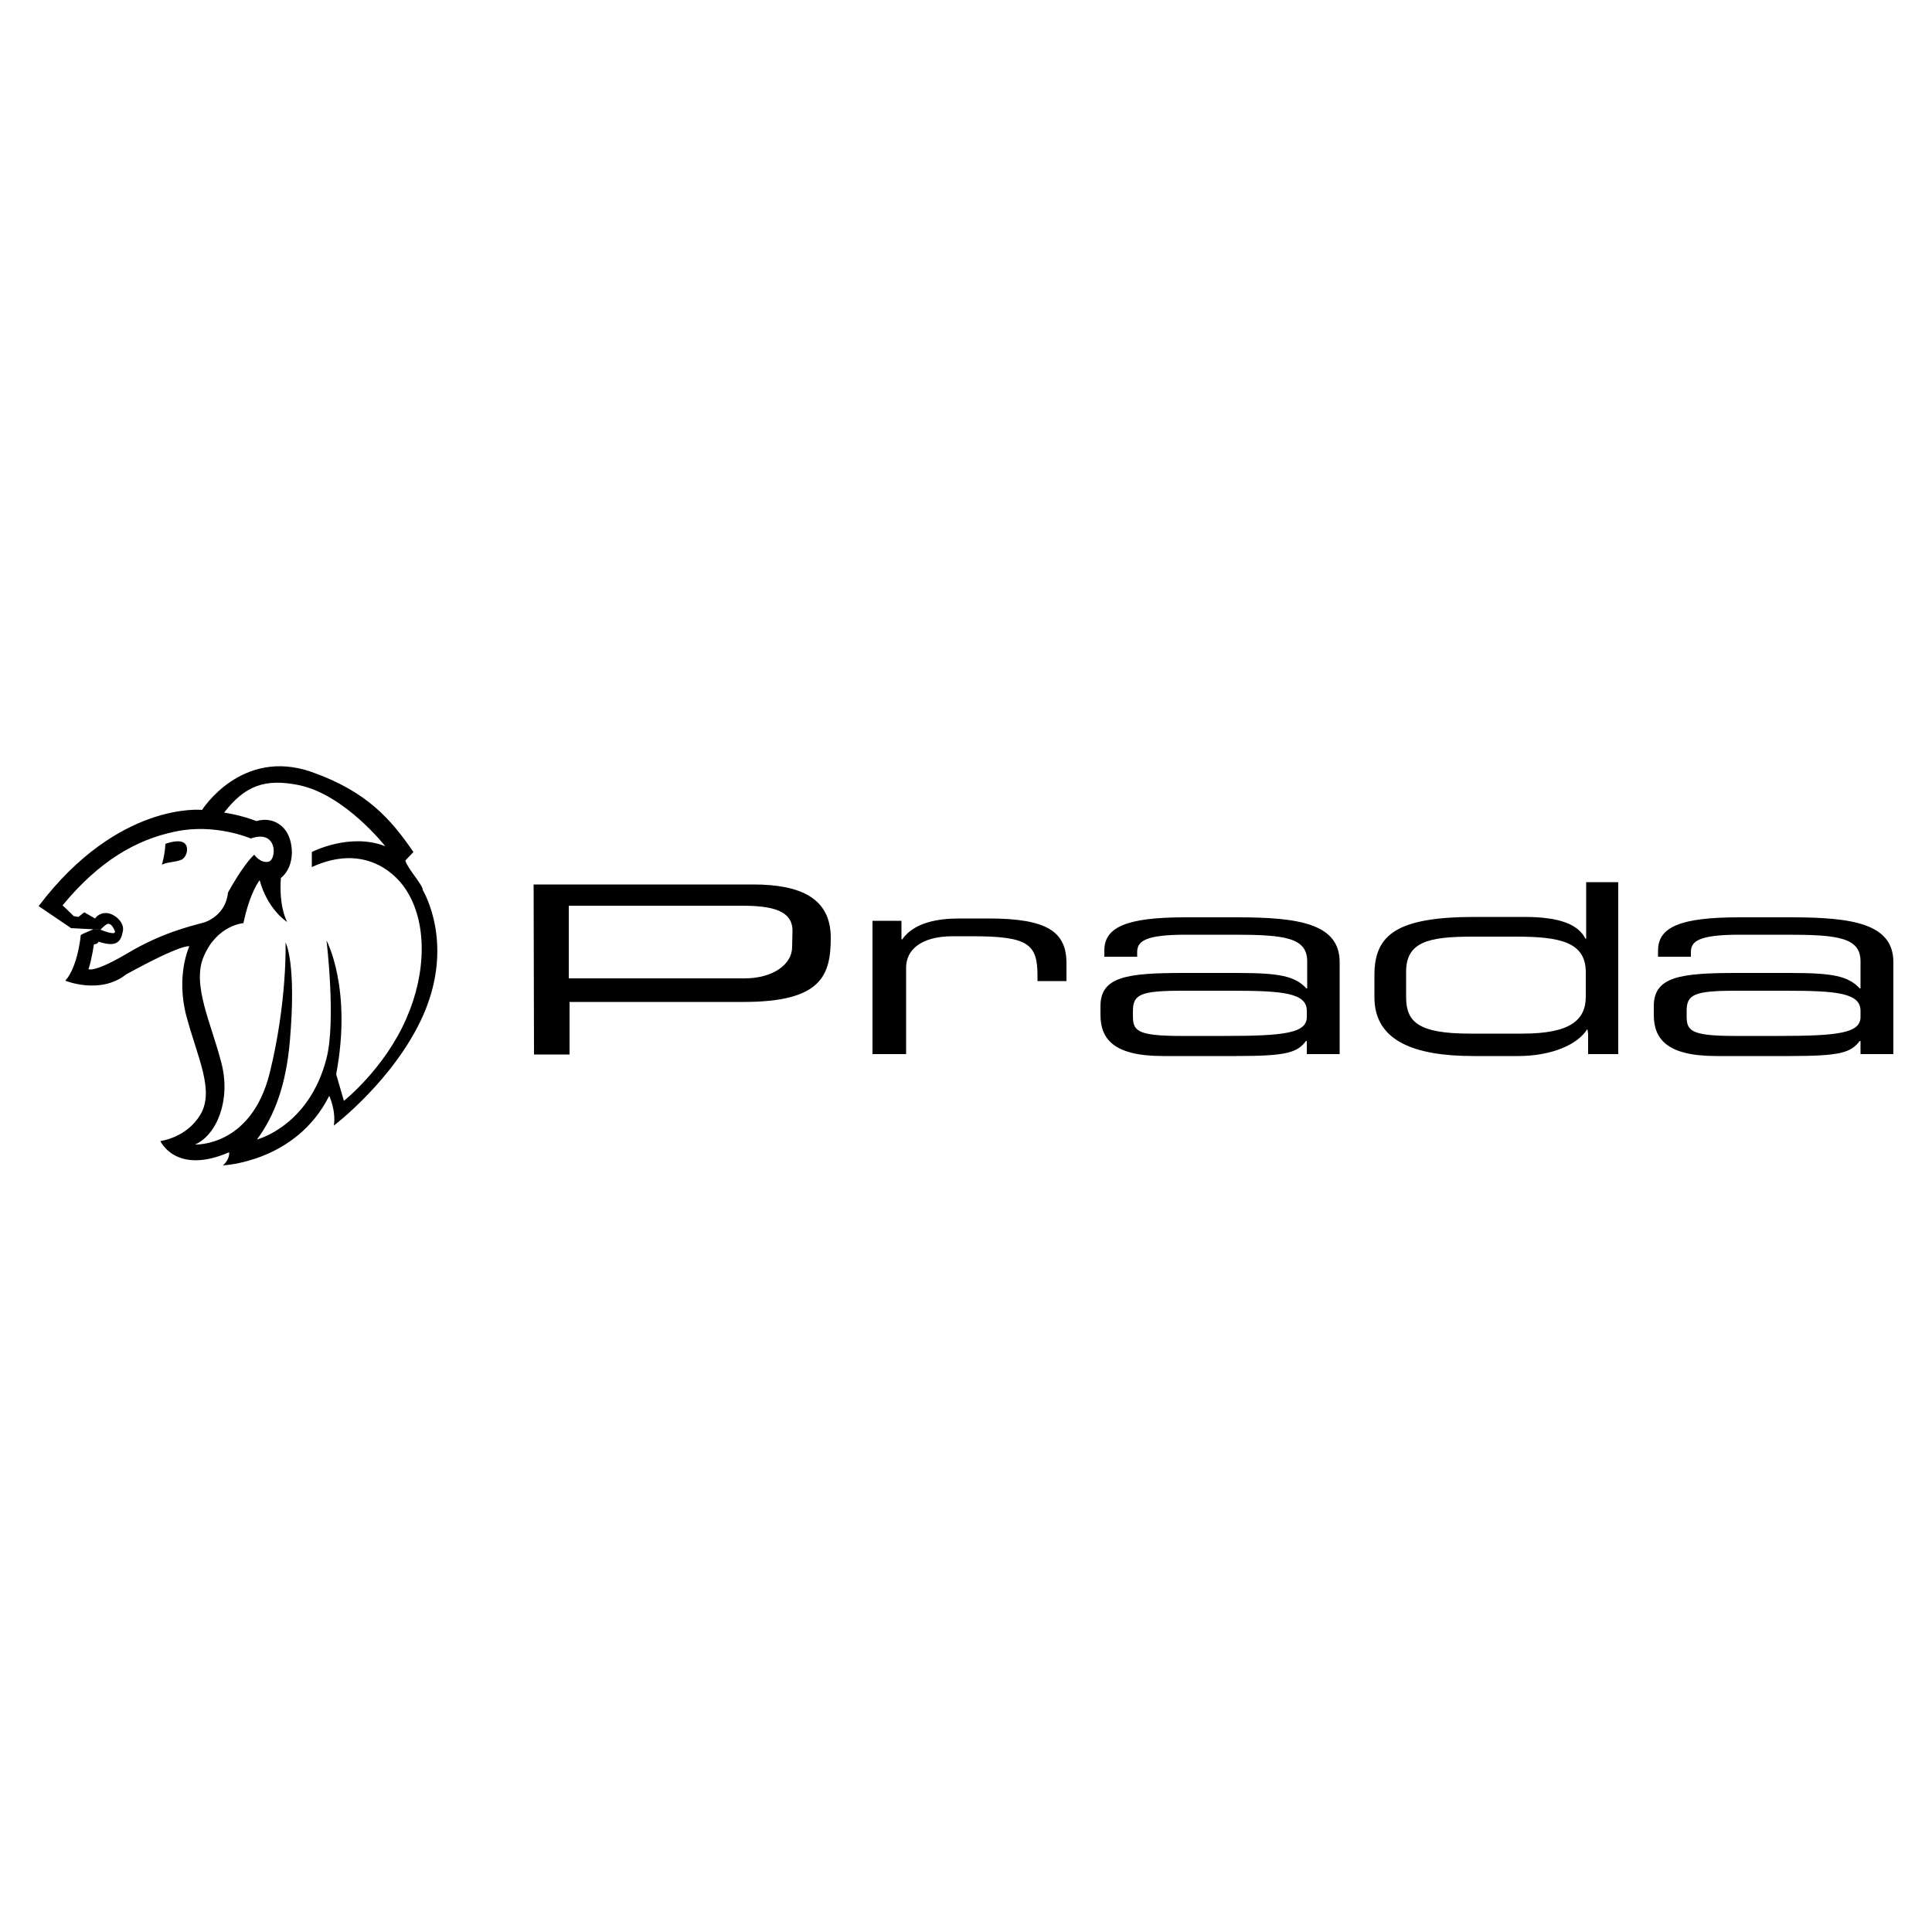
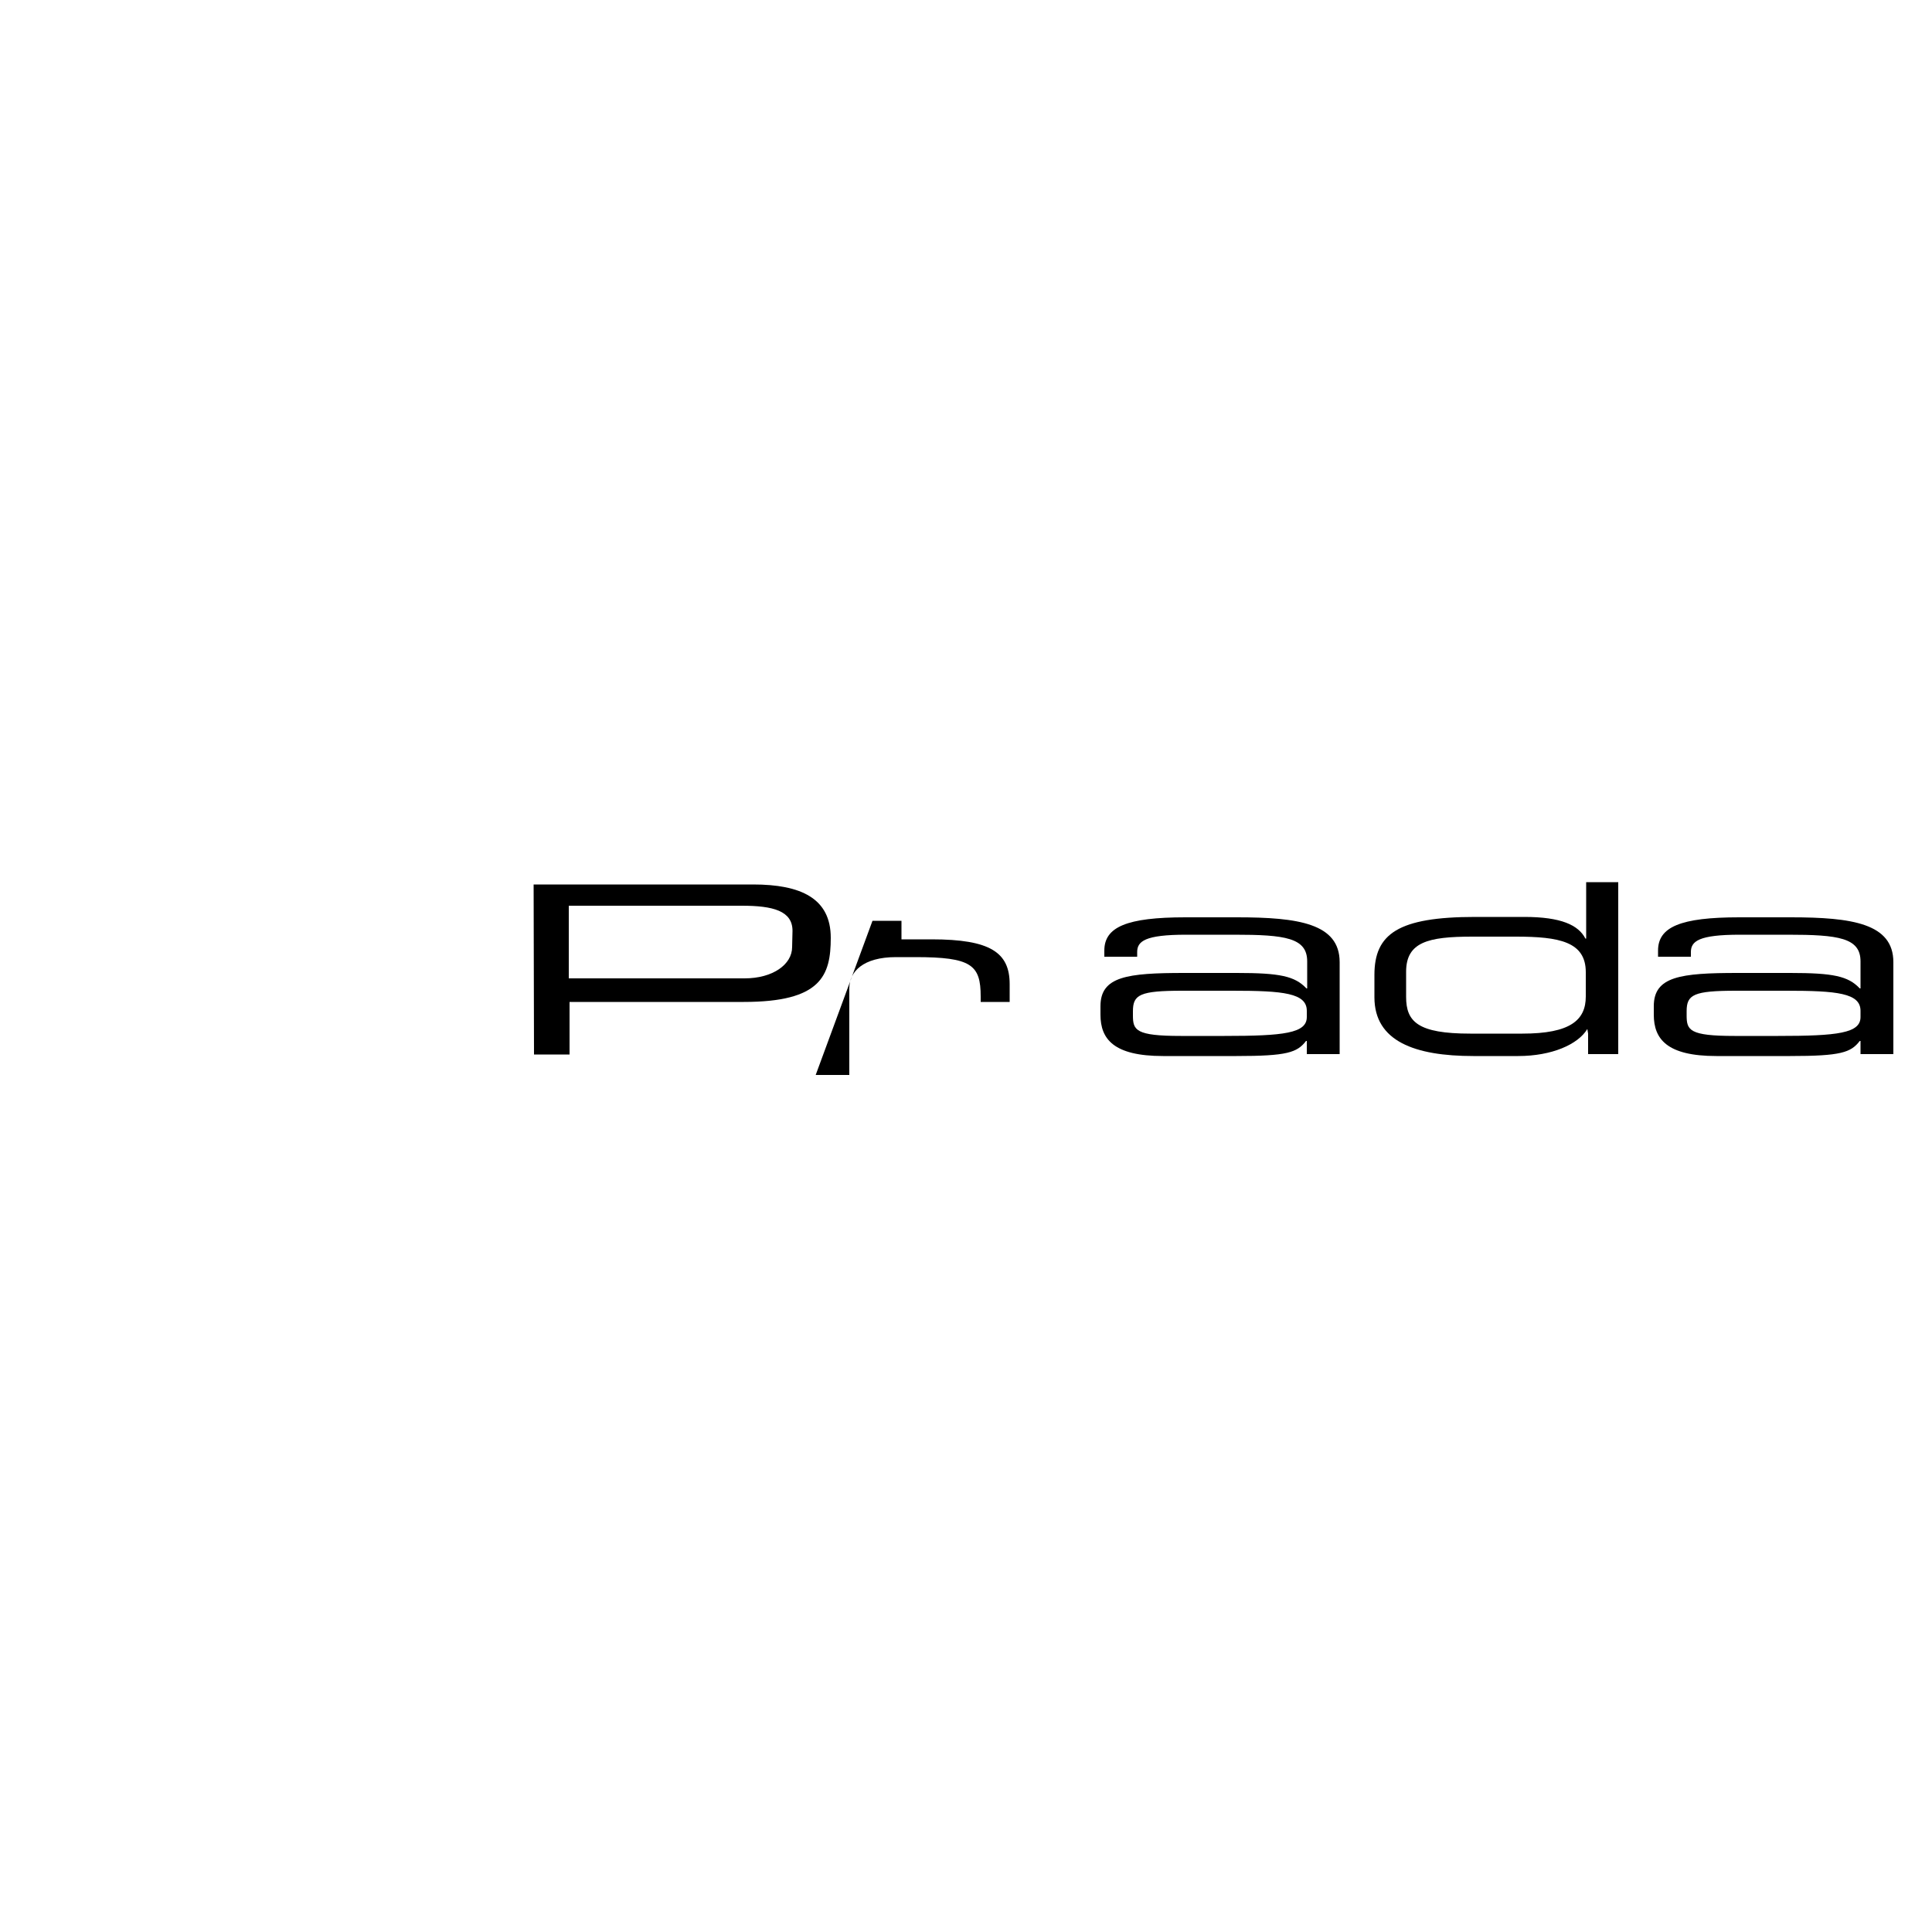
<svg xmlns="http://www.w3.org/2000/svg" version="1.1" id="Layer_1" x="0px" y="0px" viewBox="0 0 500 500" style="enable-background:new 0 0 500 500;" xml:space="preserve">
  <style type="text/css">
	.st0{fill-rule:evenodd;clip-rule:evenodd;}
</style>
  <g>
    <g>
      <path class="st0" d="M205.1,240.9c0-5.2-5.1-6.5-13.1-6.5h-44.8v18.8h45.5c7.3,0,12.3-3.6,12.3-8.1L205.1,240.9L205.1,240.9z     M138.1,228.9h56.8c12.4,0,20.1,3.6,20.1,13.8c0,9.8-2.5,16.6-22.5,16.6h-45.1v13.6h-9.2L138.1,228.9L138.1,228.9z" />
-       <path class="st0" d="M225.8,238.3h7.5v4.8h0.2c3-4.3,9.1-5.4,14.7-5.4h7.6c15.2,0,20.2,3.4,20.2,11.6v4.6h-7.5v-1.4    c0-8.2-2.4-10.2-16.9-10.2h-5c-8.6,0-12.1,3.8-12.1,8.1v22.4h-8.7L225.8,238.3L225.8,238.3z" />
+       <path class="st0" d="M225.8,238.3h7.5v4.8h0.2h7.6c15.2,0,20.2,3.4,20.2,11.6v4.6h-7.5v-1.4    c0-8.2-2.4-10.2-16.9-10.2h-5c-8.6,0-12.1,3.8-12.1,8.1v22.4h-8.7L225.8,238.3L225.8,238.3z" />
      <path class="st0" d="M338.2,261.6c0-4.6-6.1-5.2-19.2-5.2h-13c-11,0-12.8,1-12.8,5.3v1.1c0,3.8,0.7,5.3,12.4,5.3h11.3    c15.4,0,21.3-0.7,21.3-4.9L338.2,261.6L338.2,261.6z M338.2,269.4H338c-2.3,3-4.9,3.9-18,3.9H301c-12.8,0-16.2-4.4-16.2-10.7v-2.2    c0-7.7,6.9-8.6,21.7-8.6h13.6c11.1,0,15,0.8,18,4h0.2v-7c0-6.1-5.7-6.9-18.8-6.9H307c-10.7,0-12.7,1.7-12.7,4.5v1.2h-8.5V246    c0-6.1,5.8-8.6,21-8.6h13.4c15.8,0,26.5,1.6,26.5,11.6v23.8h-8.5L338.2,269.4L338.2,269.4z" />
      <path class="st0" d="M481.5,261.6c0-4.6-6.1-5.2-19.2-5.2h-13c-11,0-12.8,1-12.8,5.3v1.1c0,3.8,0.7,5.3,12.4,5.3h11.3    c15.4,0,21.3-0.7,21.3-4.9L481.5,261.6L481.5,261.6z M481.5,269.4h-0.2c-2.3,3-4.9,3.9-18,3.9h-19.1c-12.8,0-16.2-4.4-16.2-10.7    v-2.2c0-7.7,6.9-8.6,21.7-8.6h13.6c11.1,0,15,0.8,18,4h0.2v-7c0-6.1-5.7-6.9-18.8-6.9h-12.4c-10.7,0-12.7,1.7-12.7,4.5v1.2h-8.5    V246c0-6.1,5.8-8.6,21-8.6h13.4c15.8,0,26.5,1.6,26.5,11.6v23.8h-8.5L481.5,269.4L481.5,269.4z" />
      <path class="st0" d="M363.9,258c0,6.4,3,9.5,16.6,9.5H394c12.4,0,16.4-3.5,16.4-9.6v-6.3c0-7.9-6.9-9.2-18.1-9.2H381    c-11.4,0-17.1,1.4-17.1,9.1L363.9,258L363.9,258z M418.7,272.8h-7.7v-5.3l-0.2-1.2c-2.4,4-9.2,7-17.9,7h-11.6    c-15.1,0-25.6-3.8-25.6-15.2v-5.8c0-10.6,6.1-15,26.1-15h12.7c9.5,0,14,2.1,15.8,5.6h0.2v-14.6h8.3V272.8z" />
    </g>
-     <path class="st0" d="M46.7,222.6c1.8-0.6,2.4-3.8,0.7-4.6c-1.6-0.8-4.6,0.4-4.6,0.4c-0.1,2.7-0.9,5.4-0.9,5.4   C43.1,223.1,44.9,223.2,46.7,222.6z M24.6,237.7c0,0,0.9-1.5,3-1.4c2,0.1,4.7,2.4,4.2,4.7c-0.5,2.6-1.5,4.3-6.3,2.7   c0,0-0.1,0.6-1.2,0.7c0,0-0.6,4.2-1.4,6.4c0,0,1.3,1.1,10.1-4.1c8.7-5.2,15.9-6.9,19.9-8c0,0,5.5-1.6,6.1-7.7c0,0,3.9-7.2,6.8-9.8   c0,0,1.6,2.3,3.7,1.8c2.1-0.4,2.5-8.5-4.6-6c0,0-9.2-4-19.5-1.8c-10.3,2.1-19.9,7.8-29.2,19.1l2.9,2.8l1.2,0.2l1.5-1.2L24.6,237.7z    M75,269.6c-1,11.2-3.9,19.1-8.5,25.3c0,0,13.5-3.4,18-21c2.5-9.8,0-30.5,0-30.5s6.7,12.4,2.5,34.6l2,6.9c0,0,10.6-8.4,16.2-21.4   c5.1-11.6,5.5-24.9-0.3-33.5c-3.2-4.8-11.4-11.5-24.2-5.6v-3.9c0,0,9.8-5.1,19-1.5c0,0-10.4-13.3-22.3-15.8   c-8.8-1.8-14,0.1-19.4,7.1c0,0,3.9,0.5,8.4,2.2c0,0,4-1.5,7.1,1.9c2.6,2.9,3.1,9.7-0.8,12.8c0,0-0.7,6.7,1.6,11.4   c0,0-5-3.1-7.1-10.8c0,0-2.5,3-4.2,11.1c0,0-6.9,0.5-10.3,8.7c-3.1,7.3,2,17.3,4.6,27.5c2.5,9.6-1.2,18.6-6.8,21.1   c0,0,14.5,0.7,19.3-18.5c4.6-18.7,4.1-33.8,4.1-33.8S76.8,249,75,269.6z M18.4,240.2c-0.3-0.2-8.4-5.7-8.4-5.7   c20.6-27.2,42.3-24.9,42.3-24.9s10.2-16.2,28.4-9.8c14.4,5.1,20.5,12.3,26.3,20.7l-2.1,2.2c0.5,2,4.6,6.4,4.5,7.6   c1.9,3.4,7.4,15.9,0.1,32.5c-7.4,16.6-23.1,28.5-23.1,28.5c0.6-3.9-1.2-7.7-1.2-7.7c-8.6,17.2-27.5,18-27.5,18   c1.9-1.7,1.6-3.4,1.6-3.4c-13.8,6-17.8-2.9-17.8-2.9s6.8-0.8,10.4-6.9c3.6-6.2-0.7-14.5-3.6-25.2c-2.9-10.7,0.7-18.3,0.7-18.3   s-1.7-0.8-16.4,7.3c-6.7,5.3-15.7,1.6-15.7,1.6c3.3-3.7,4-11.8,4-11.8c0.3-0.3,3.3-1.5,3.3-1.5c0.5,0.1,1.8,0.1,1.8,0.1   s4.3,1.8,3.7,0.3c-0.2-0.4-0.8-2-1.8-1.8c-0.6,0.1-1.9,1.5-1.9,1.5L18.4,240.2z" />
  </g>
</svg>